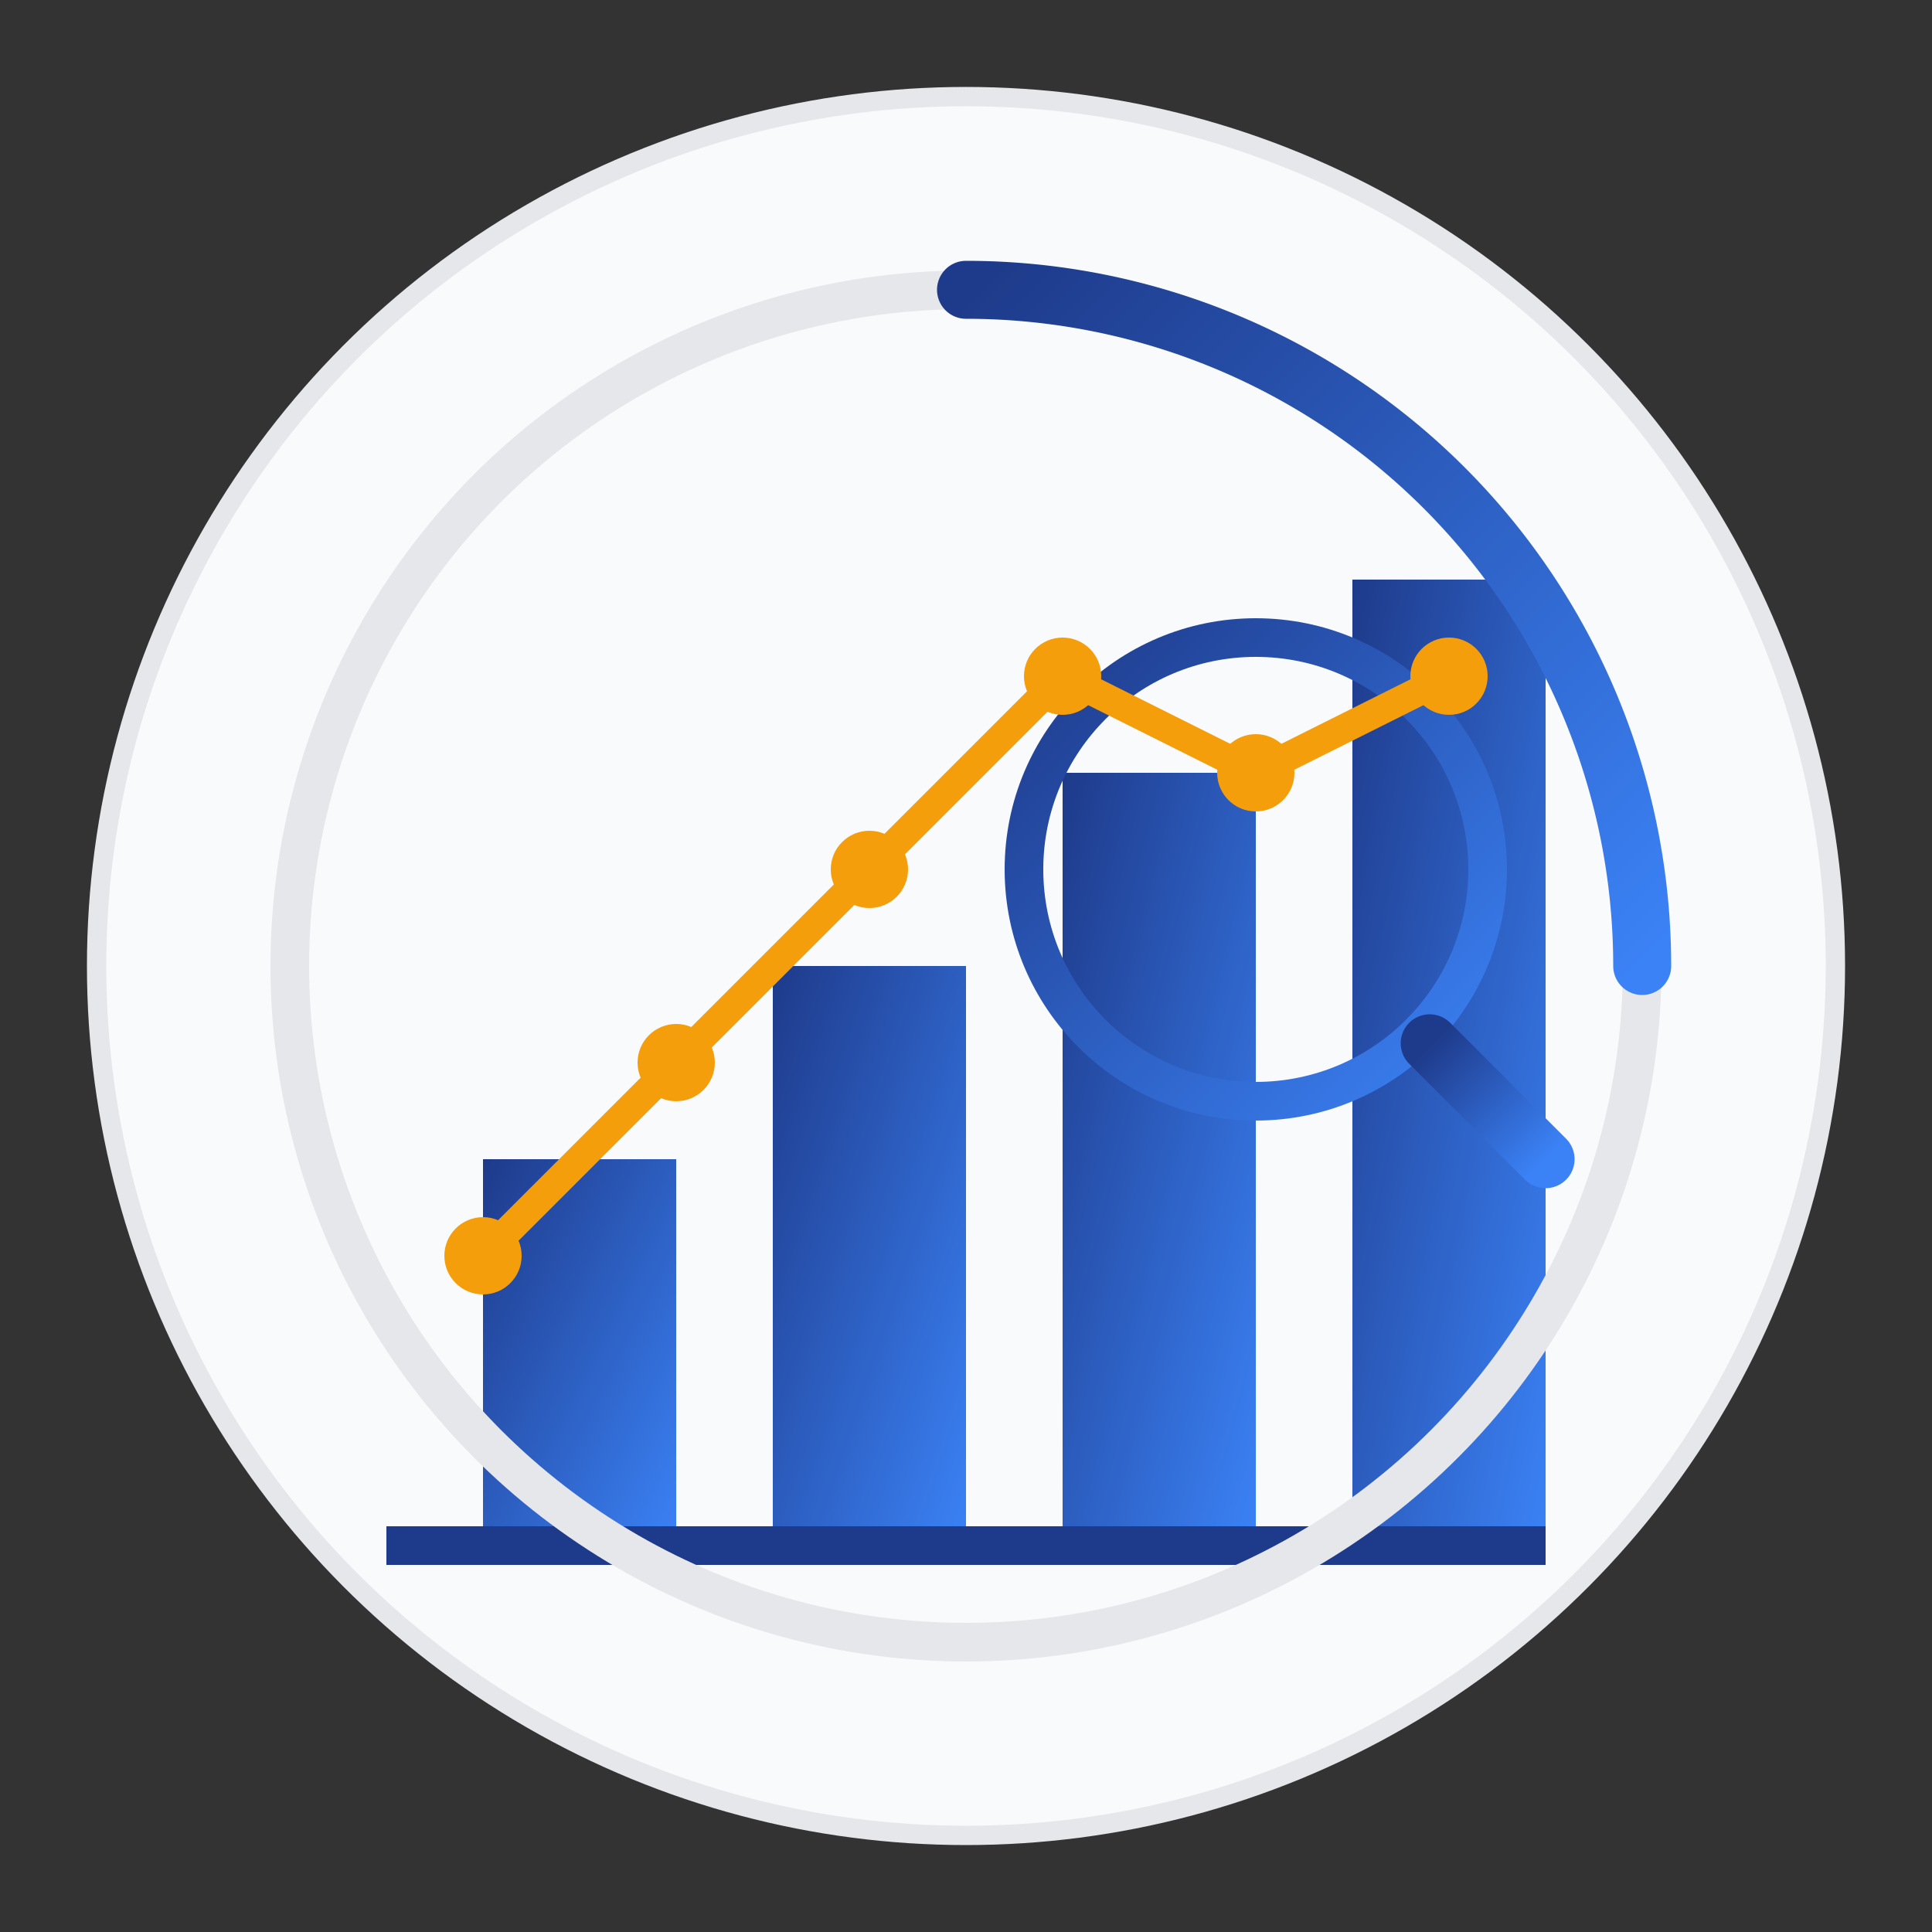
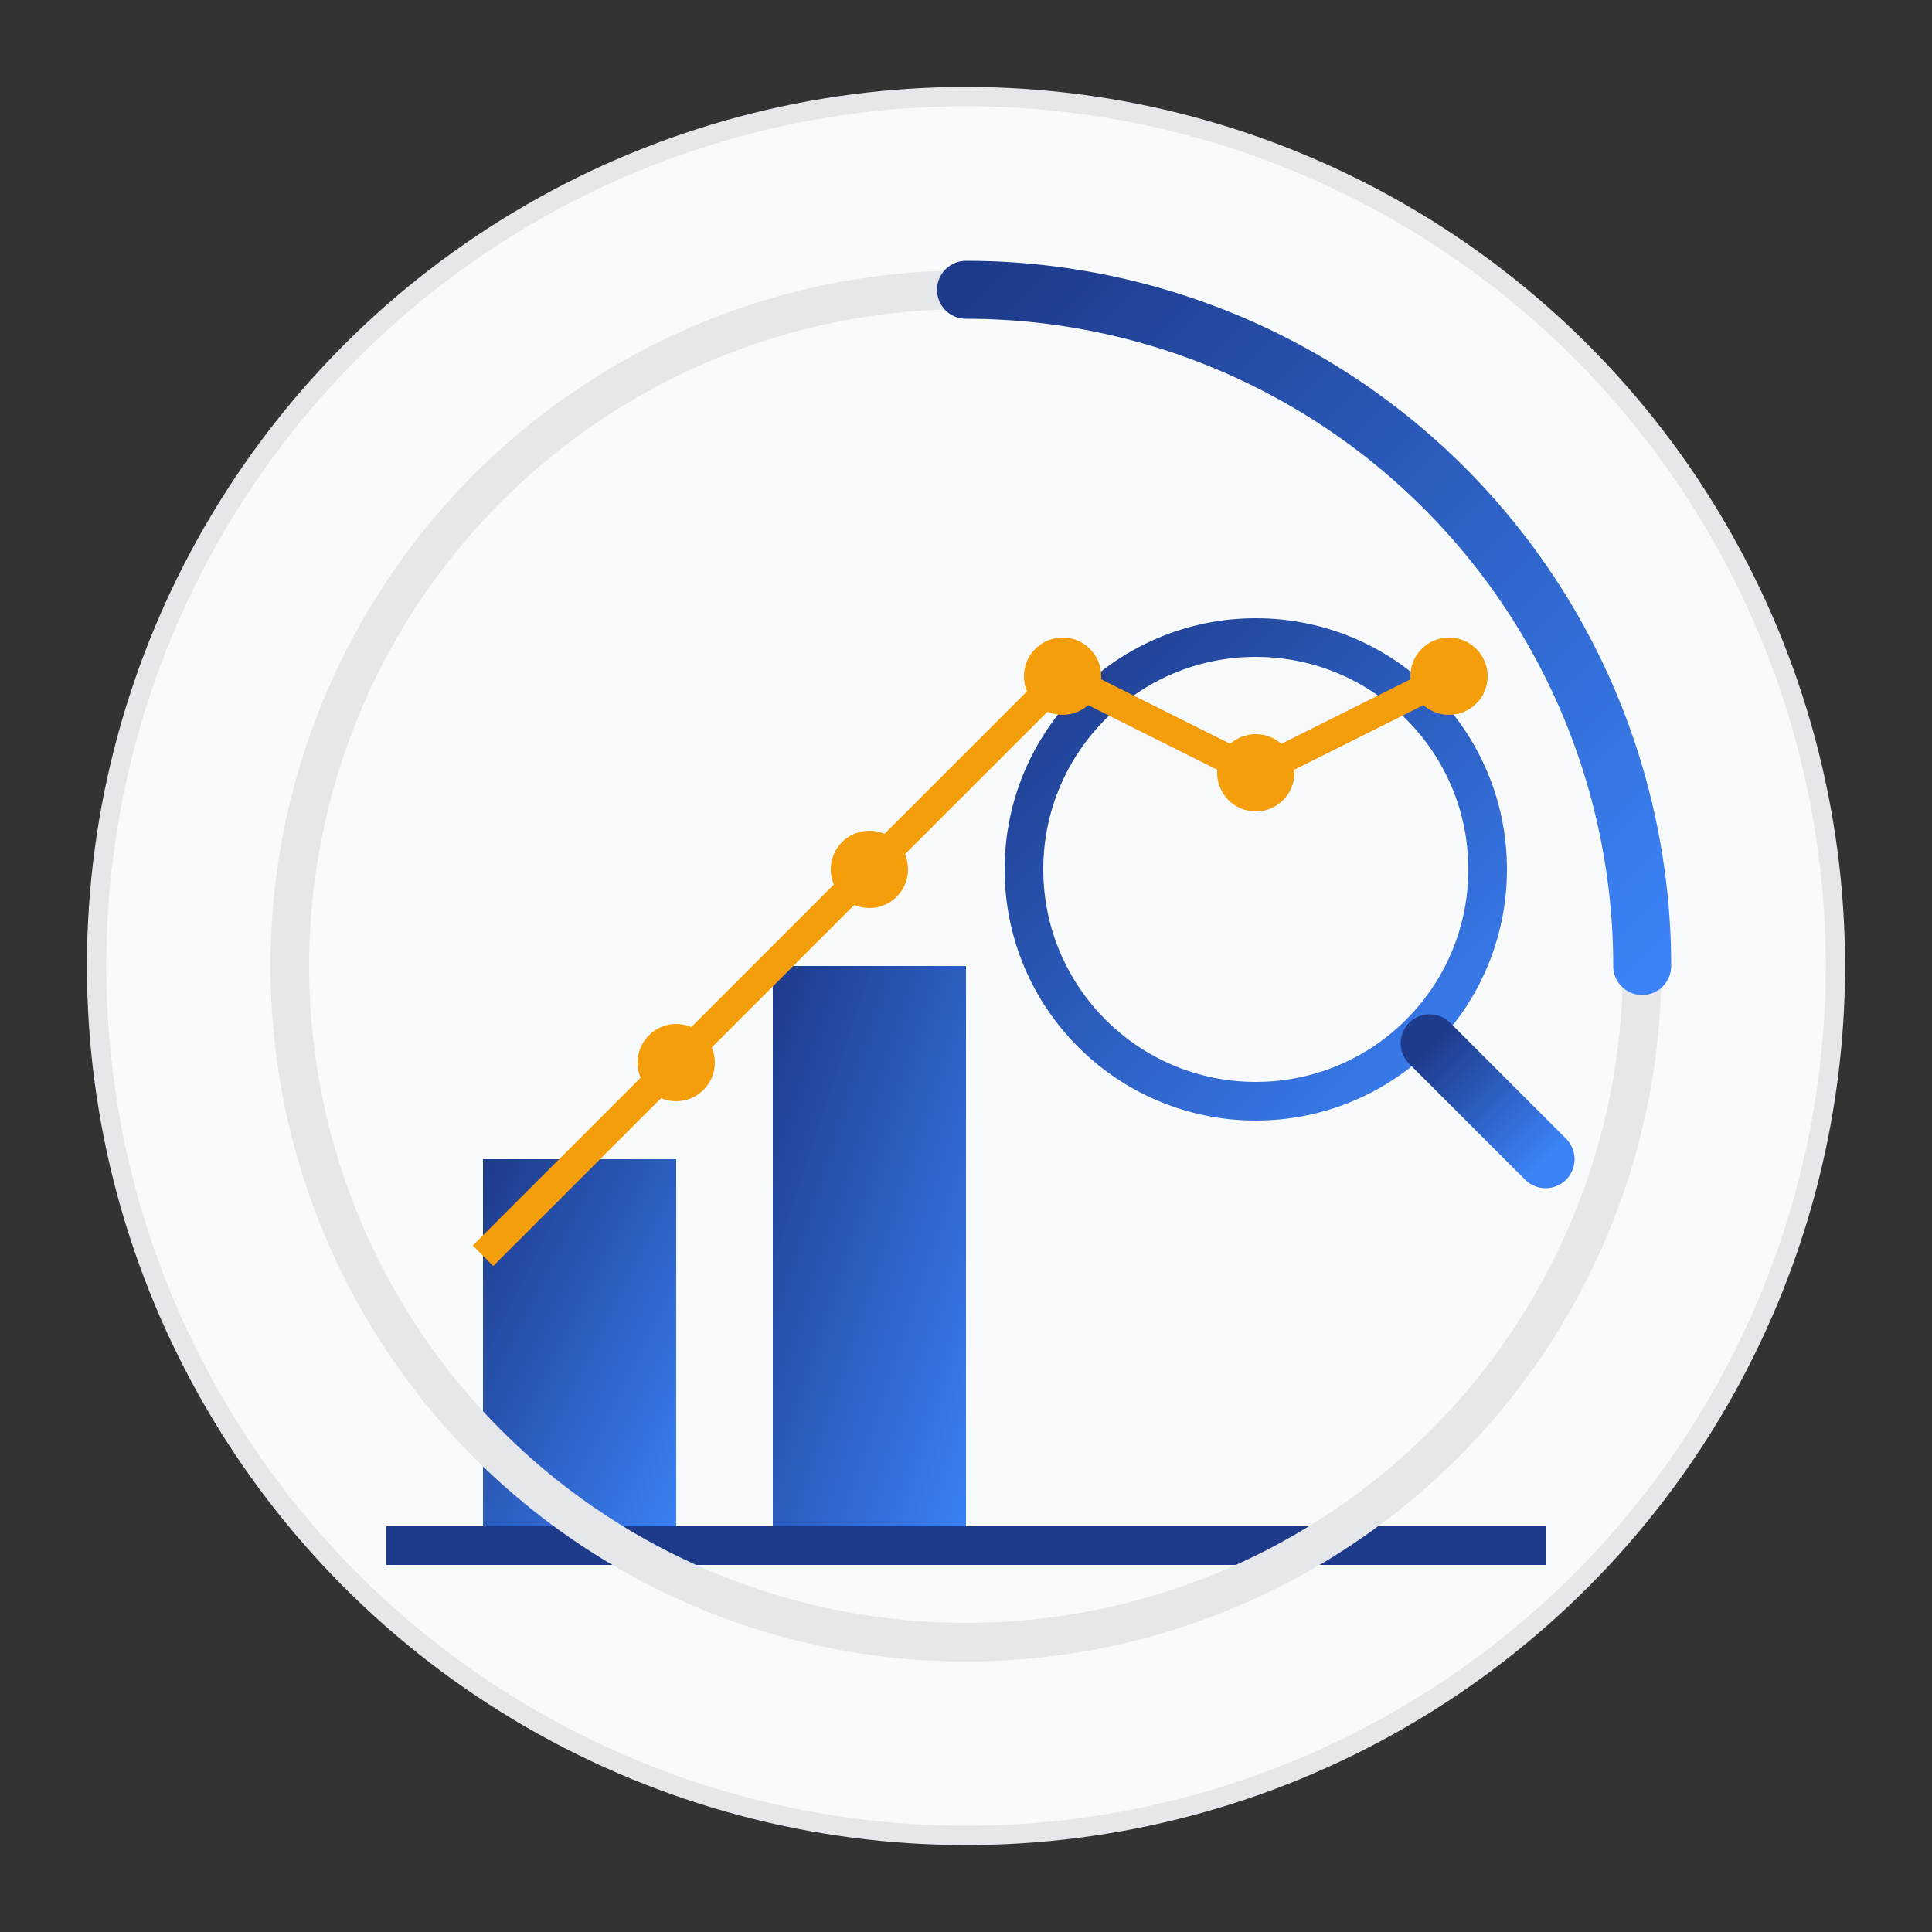
<svg xmlns="http://www.w3.org/2000/svg" width="100" height="100" viewBox="0 0 100 100">
  <rect x="0" y="0" width="100" height="100" fill="#333333" stroke="none" />
  <defs>
    <linearGradient id="service3-gradient" x1="0%" y1="0%" x2="100%" y2="100%">
      <stop offset="0%" stop-color="#1e3a8a" />
      <stop offset="100%" stop-color="#3b82f6" />
    </linearGradient>
  </defs>
  <circle cx="50" cy="50" r="45" fill="#f9fafb" stroke="#e5e7eb" stroke-width="1" />
  <g transform="translate(20, 20)">
    <rect x="5" y="40" width="10" height="20" fill="url(#service3-gradient)" />
    <rect x="20" y="30" width="10" height="30" fill="url(#service3-gradient)" />
-     <rect x="35" y="20" width="10" height="40" fill="url(#service3-gradient)" />
-     <rect x="50" y="10" width="10" height="50" fill="url(#service3-gradient)" />
    <line x1="0" y1="60" x2="60" y2="60" stroke="#1e3a8a" stroke-width="2" />
    <circle cx="45" cy="25" r="12" fill="none" stroke="url(#service3-gradient)" stroke-width="2" />
    <line x1="54" y1="34" x2="60" y2="40" stroke="url(#service3-gradient)" stroke-width="3" stroke-linecap="round" />
-     <circle cx="5" cy="45" r="2" fill="#f59e0b" />
    <circle cx="15" cy="35" r="2" fill="#f59e0b" />
    <circle cx="25" cy="25" r="2" fill="#f59e0b" />
    <circle cx="35" cy="15" r="2" fill="#f59e0b" />
    <circle cx="45" cy="20" r="2" fill="#f59e0b" />
    <circle cx="55" cy="15" r="2" fill="#f59e0b" />
    <polyline points="5,45 15,35 25,25 35,15 45,20 55,15" fill="none" stroke="#f59e0b" stroke-width="1.5" />
  </g>
  <circle cx="50" cy="50" r="35" fill="none" stroke="#e5e7eb" stroke-width="2" />
  <path d="M50,15 A35,35 0 0,1 85,50" fill="none" stroke="url(#service3-gradient)" stroke-width="3" stroke-linecap="round" />
</svg>